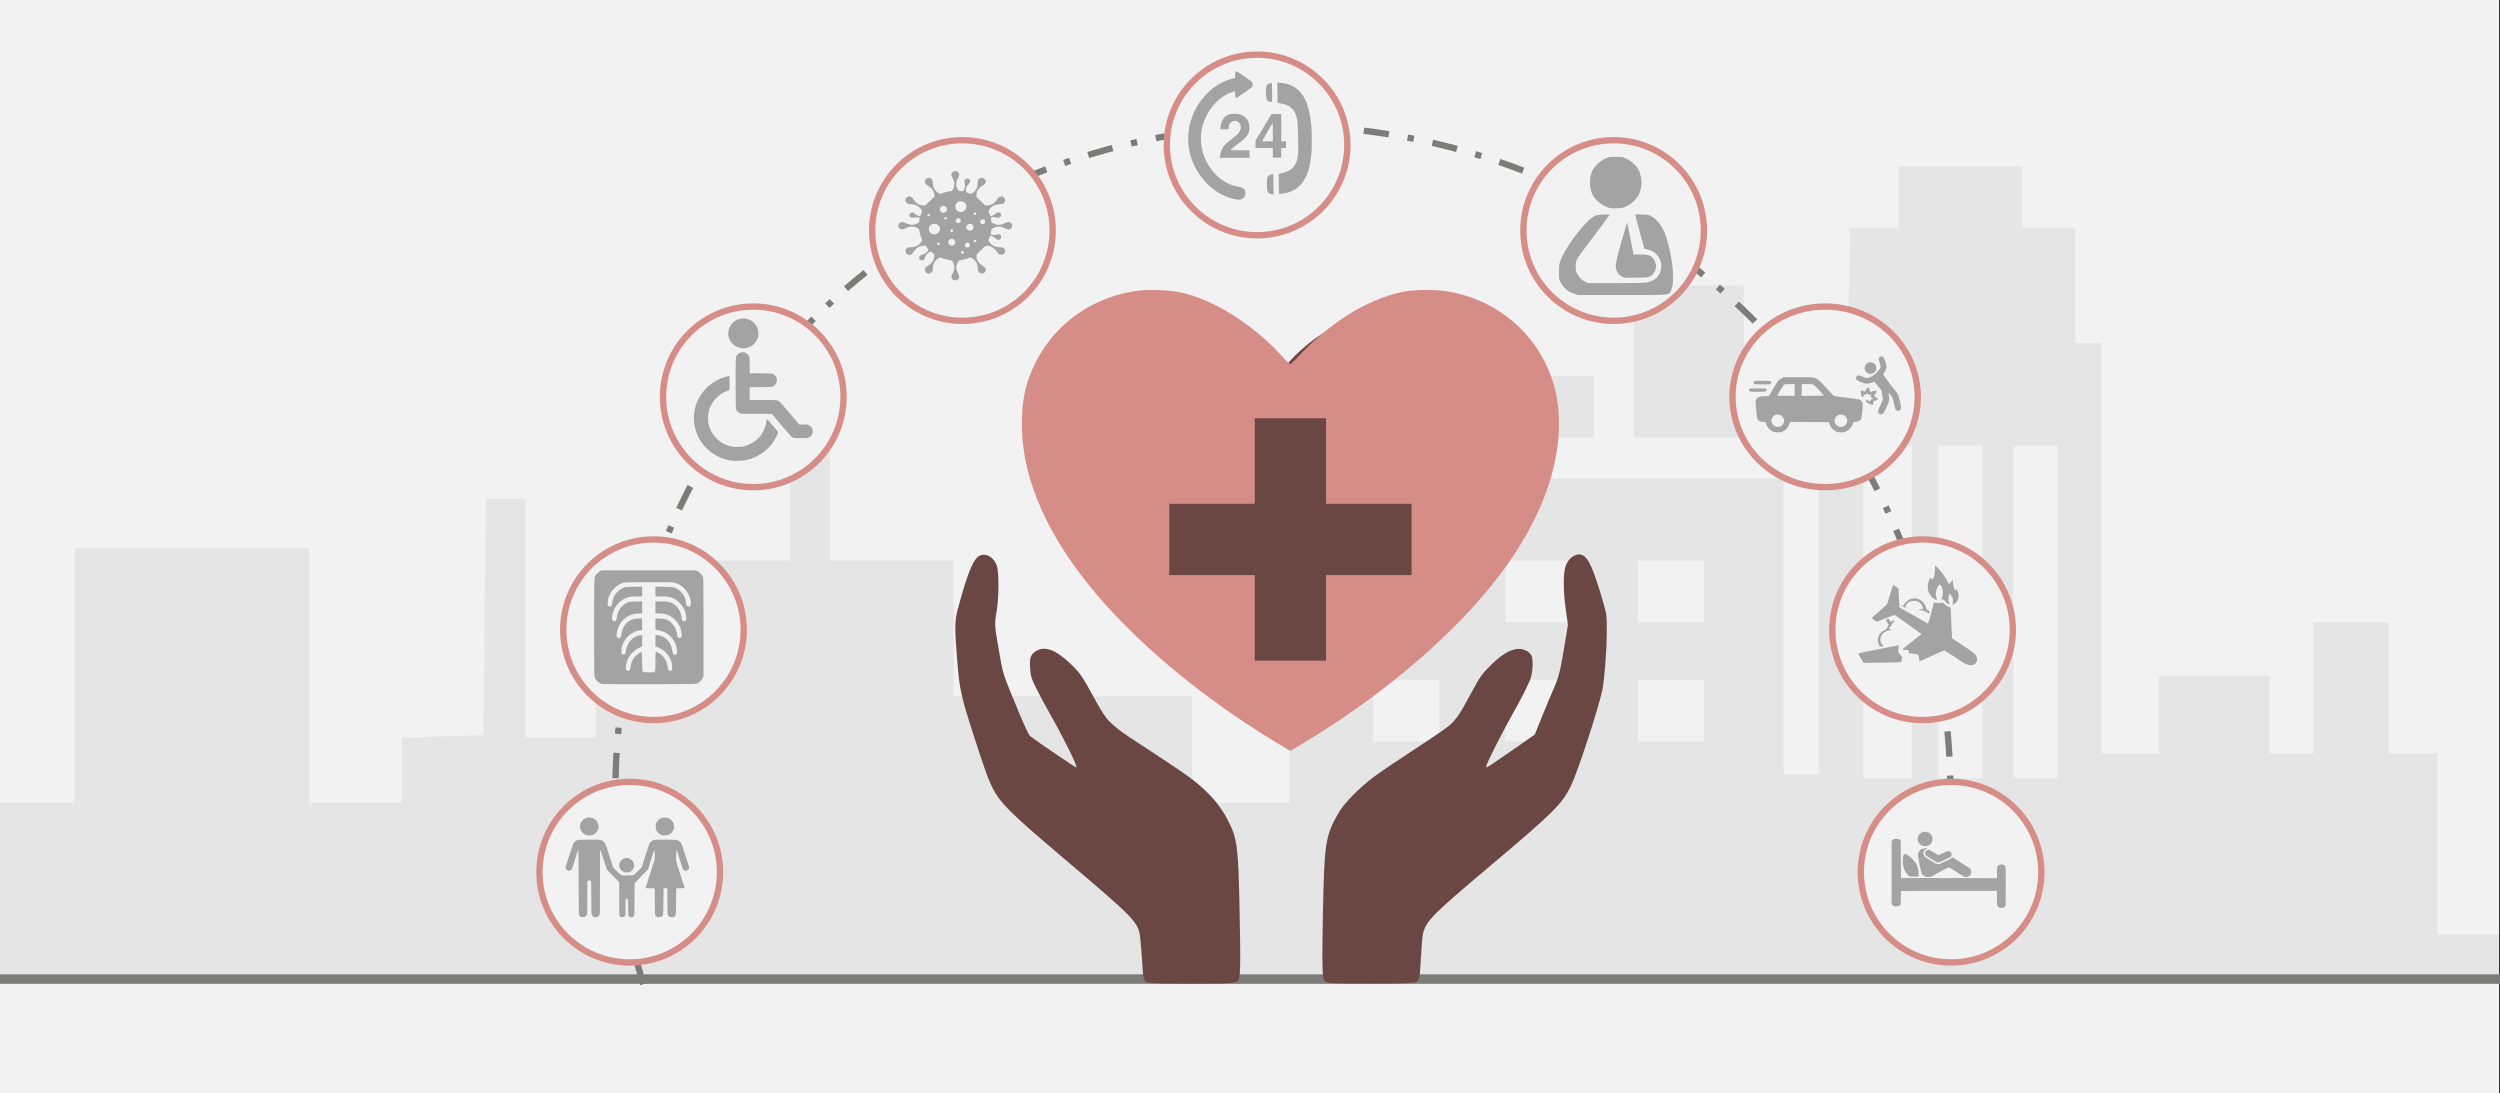
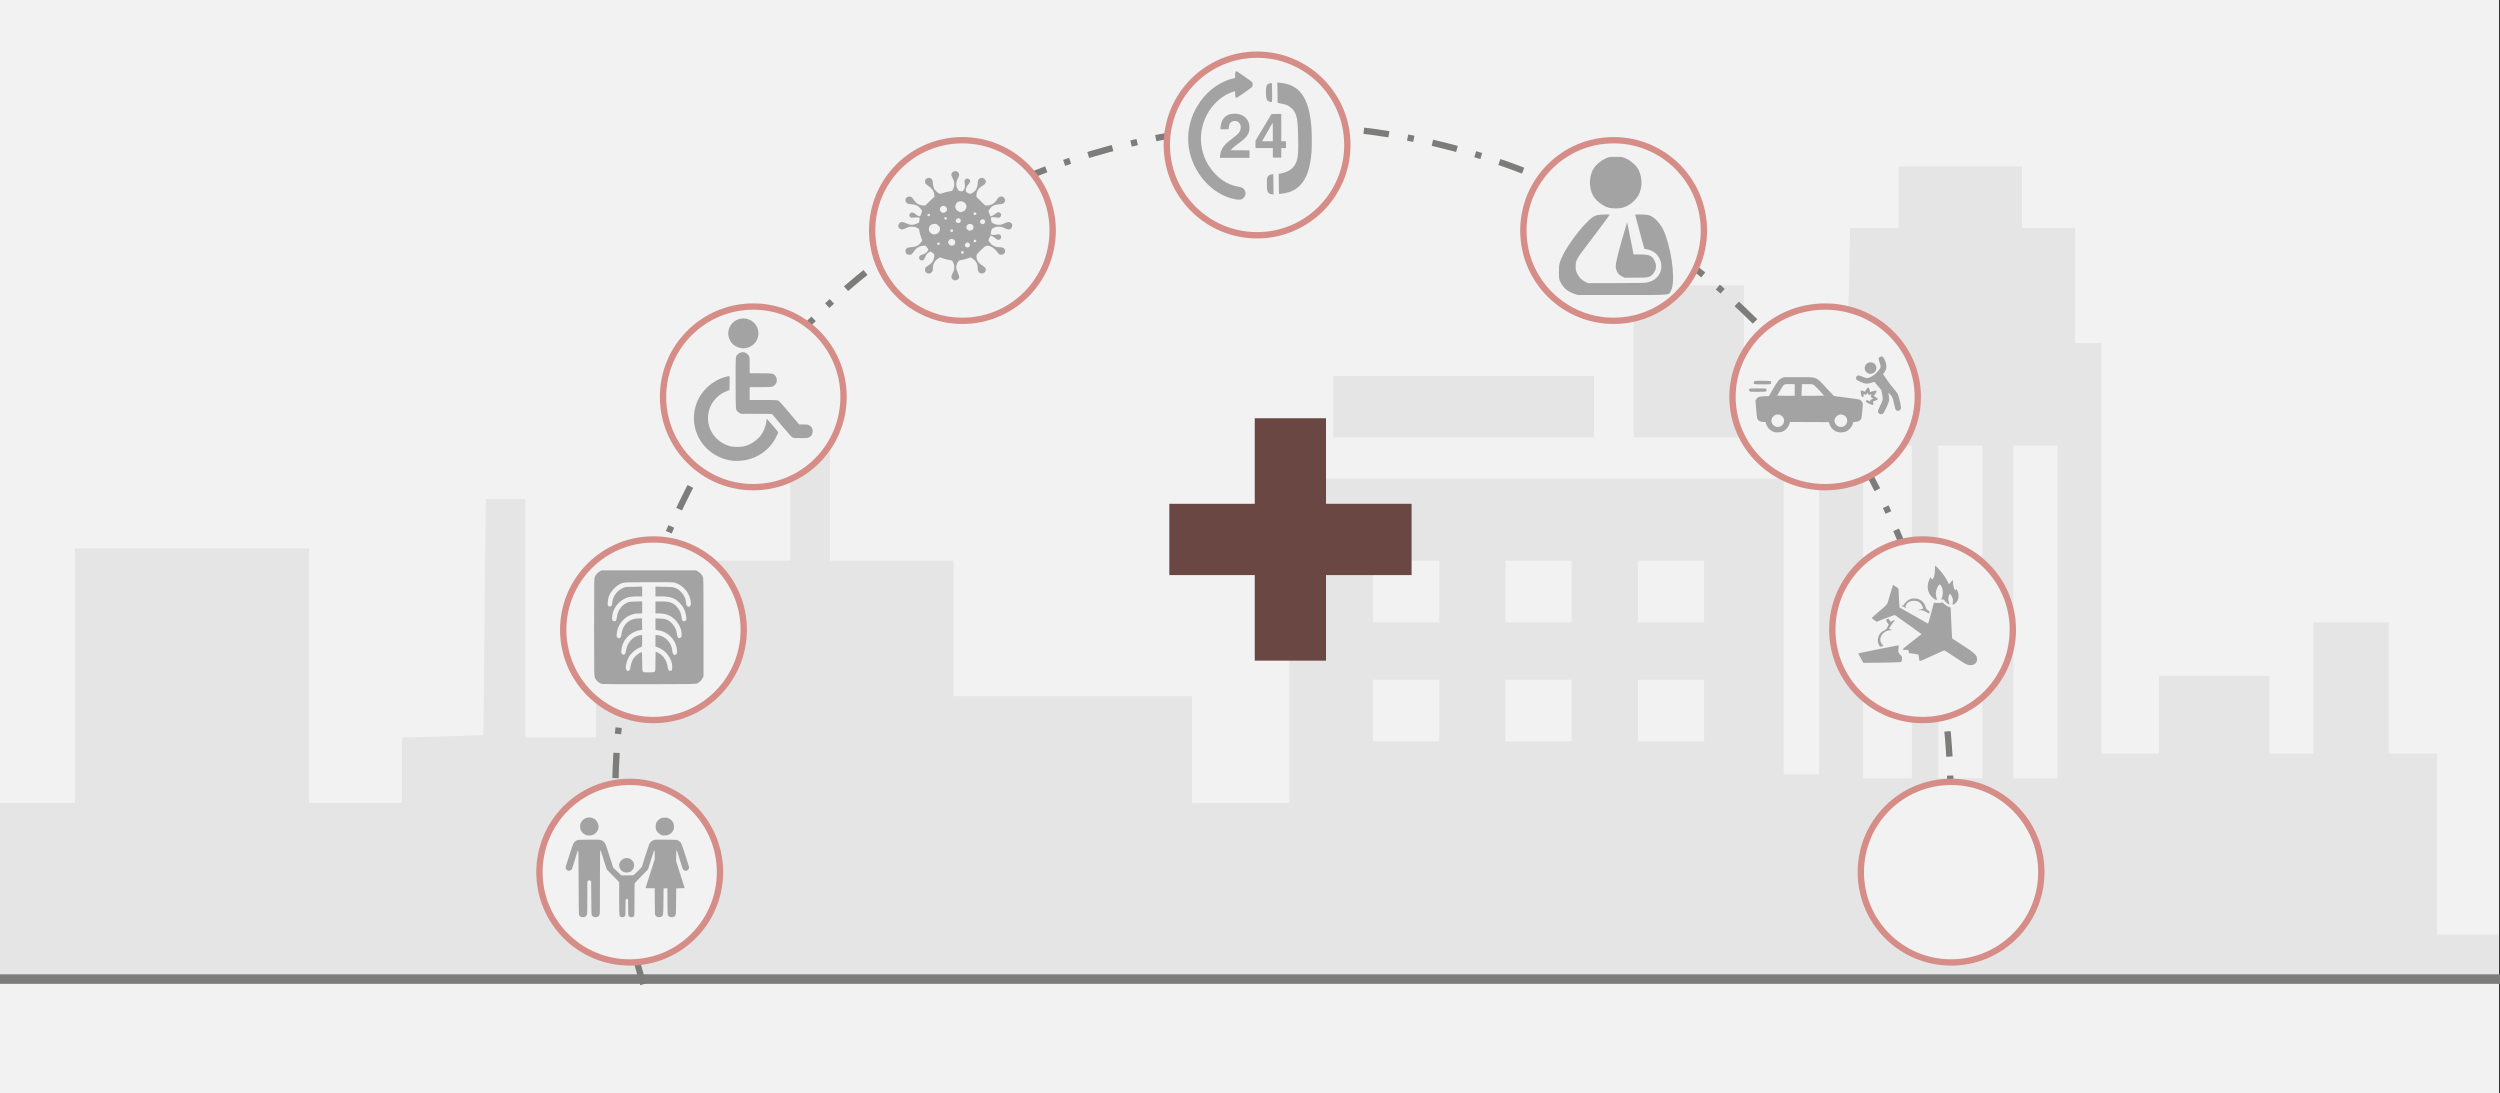
<svg xmlns="http://www.w3.org/2000/svg" width="526" height="230" overflow="hidden">
  <rect width="100%" height="100%" fill="#333333" stroke="none" />
  <defs>
    <clipPath id="clip0">
      <path d="M0 0 526 0 526 230 0 230Z" fill-rule="evenodd" clip-rule="evenodd" />
    </clipPath>
    <clipPath id="clip1">
      <path d="M201 65 338 65 338 208 201 208Z" fill-rule="evenodd" clip-rule="evenodd" />
    </clipPath>
    <clipPath id="clip2">
      <path d="M201 65 338 65 338 208 201 208Z" fill-rule="evenodd" clip-rule="evenodd" />
    </clipPath>
    <clipPath id="clip3">
-       <path d="M201 65 338 65 338 208 201 208Z" fill-rule="evenodd" clip-rule="evenodd" />
-     </clipPath>
+       </clipPath>
    <clipPath id="clip4">
      <path d="M215 60 328 60 328 158 215 158Z" fill-rule="evenodd" clip-rule="evenodd" />
    </clipPath>
    <clipPath id="clip5">
-       <path d="M215 60 328 60 328 158 215 158Z" fill-rule="evenodd" clip-rule="evenodd" />
-     </clipPath>
+       </clipPath>
    <clipPath id="clip6">
      <path d="M215 60 328 60 328 158 215 158Z" fill-rule="evenodd" clip-rule="evenodd" />
    </clipPath>
    <clipPath id="clip7">
      <path d="M119 171 145 171 145 193 119 193Z" fill-rule="evenodd" clip-rule="evenodd" />
    </clipPath>
    <clipPath id="clip8">
      <path d="M119 171 145 171 145 193 119 193Z" fill-rule="evenodd" clip-rule="evenodd" />
    </clipPath>
    <clipPath id="clip9">
      <path d="M119 171 145 171 145 193 119 193Z" fill-rule="evenodd" clip-rule="evenodd" />
    </clipPath>
    <clipPath id="clip10">
      <path d="M125 120 148 120 148 145 125 145Z" fill-rule="evenodd" clip-rule="evenodd" />
    </clipPath>
    <clipPath id="clip11">
      <path d="M125 120 148 120 148 145 125 145Z" fill-rule="evenodd" clip-rule="evenodd" />
    </clipPath>
    <clipPath id="clip12">
      <path d="M125 120 148 120 148 145 125 145Z" fill-rule="evenodd" clip-rule="evenodd" />
    </clipPath>
    <clipPath id="clip13">
      <path d="M146 67 171 67 171 97 146 97Z" fill-rule="evenodd" clip-rule="evenodd" />
    </clipPath>
    <clipPath id="clip14">
      <path d="M146 67 171 67 171 97 146 97Z" fill-rule="evenodd" clip-rule="evenodd" />
    </clipPath>
    <clipPath id="clip15">
      <path d="M146 67 171 67 171 97 146 97Z" fill-rule="evenodd" clip-rule="evenodd" />
    </clipPath>
    <clipPath id="clip16">
      <path d="M189 36 213 36 213 59 189 59Z" fill-rule="evenodd" clip-rule="evenodd" />
    </clipPath>
    <clipPath id="clip17">
      <path d="M189 36 213 36 213 59 189 59Z" fill-rule="evenodd" clip-rule="evenodd" />
    </clipPath>
    <clipPath id="clip18">
      <path d="M189 36 213 36 213 59 189 59Z" fill-rule="evenodd" clip-rule="evenodd" />
    </clipPath>
    <clipPath id="clip19">
      <path d="M250 14 276 14 276 43 250 43Z" fill-rule="evenodd" clip-rule="evenodd" />
    </clipPath>
    <clipPath id="clip20">
      <path d="M250 14 276 14 276 43 250 43Z" fill-rule="evenodd" clip-rule="evenodd" />
    </clipPath>
    <clipPath id="clip21">
      <path d="M250 14 276 14 276 43 250 43Z" fill-rule="evenodd" clip-rule="evenodd" />
    </clipPath>
    <clipPath id="clip22">
      <path d="M328 33 352 33 352 63 328 63Z" fill-rule="evenodd" clip-rule="evenodd" />
    </clipPath>
    <clipPath id="clip23">
      <path d="M328 33 352 33 352 63 328 63Z" fill-rule="evenodd" clip-rule="evenodd" />
    </clipPath>
    <clipPath id="clip24">
      <path d="M328 33 352 33 352 63 328 63Z" fill-rule="evenodd" clip-rule="evenodd" />
    </clipPath>
    <clipPath id="clip25">
      <path d="M368 74 400 74 400 91 368 91Z" fill-rule="evenodd" clip-rule="evenodd" />
    </clipPath>
    <clipPath id="clip26">
      <path d="M368 74 400 74 400 91 368 91Z" fill-rule="evenodd" clip-rule="evenodd" />
    </clipPath>
    <clipPath id="clip27">
      <path d="M368 74 400 74 400 91 368 91Z" fill-rule="evenodd" clip-rule="evenodd" />
    </clipPath>
    <clipPath id="clip28">
      <path d="M391 119 416 119 416 141 391 141Z" fill-rule="evenodd" clip-rule="evenodd" />
    </clipPath>
    <clipPath id="clip29">
      <path d="M391 119 416 119 416 141 391 141Z" fill-rule="evenodd" clip-rule="evenodd" />
    </clipPath>
    <clipPath id="clip30">
      <path d="M391 119 416 119 416 141 391 141Z" fill-rule="evenodd" clip-rule="evenodd" />
    </clipPath>
    <clipPath id="clip31">
      <path d="M398 175 422 175 422 192 398 192Z" fill-rule="evenodd" clip-rule="evenodd" />
    </clipPath>
    <clipPath id="clip32">
      <path d="M398 175 422 175 422 192 398 192Z" fill-rule="evenodd" clip-rule="evenodd" />
    </clipPath>
    <clipPath id="clip33">
      <path d="M398 175 422 175 422 192 398 192Z" fill-rule="evenodd" clip-rule="evenodd" />
    </clipPath>
  </defs>
  <g clip-path="url(#clip0)">
    <rect x="0" y="0" width="525.239" height="230" fill="#FFFFFF" transform="scale(1.001 1)" />
    <rect x="0" y="0" width="525.239" height="230" fill="#F2F2F2" transform="scale(1.001 1)" />
    <path d="M0 152.97 0 133.939 7.907 133.939 15.758 133.939 15.758 107.182 15.758 80.374 40.369 80.374 64.98 80.374 64.98 107.182 64.98 133.939 74.724 133.939 84.468 133.939 84.468 127.094 84.468 120.198 93.043 119.939 101.618 119.679 101.841 94.841 102.119 70.003 106.295 70.003 110.415 70.003 110.415 95.049 110.415 120.146 117.877 120.146 125.282 120.146 125.282 115.79 125.282 111.486 137.81 111.486 150.339 111.486 150.339 97.226 150.339 82.967 158.245 82.967 166.096 82.967 166.096 60.514 166.096 38.009 170.272 38.009 174.449 38.009 174.449 60.514 174.449 82.967 187.478 82.967 200.452 82.967 200.452 97.226 200.452 111.486 225.508 111.486 250.564 111.486 250.564 122.739 250.564 133.939 260.754 133.939 270.999 133.939 270.999 99.819 270.999 65.699 322.95 65.699 374.9 65.699 374.9 96.812 374.9 127.924 378.631 127.924 382.361 127.924 382.361 82.604 382.361 37.283 385.368 37.024 388.375 36.713 388.653 24.838 388.876 12.963 393.943 12.963 399.066 12.963 399.066 6.482 399.066 0 412.039 0 425.013 0 425.013 6.482 425.013 12.963 430.581 12.963 436.149 12.963 436.149 25.046 436.149 37.179 438.933 37.179 441.717 37.179 441.717 80.374 441.717 123.568 447.787 123.568 453.8 123.568 453.8 115.375 453.8 107.182 465.382 107.182 477.019 107.182 477.019 115.375 477.019 123.568 481.641 123.568 486.262 123.568 486.262 109.775 486.262 95.93 494.169 95.93 502.076 95.93 502.076 109.775 502.076 123.568 507.142 123.568 512.265 123.568 512.265 142.599 512.265 161.629 518.78 161.629 525.239 161.629 525.239 166.815 525.239 172 262.647 172 0 172 0 152.97ZM401.85 93.752 401.85 58.751 396.727 58.751 391.604 58.751 391.604 93.752 391.604 128.754 396.727 128.754 401.85 128.754 401.85 93.752ZM416.661 93.752 416.661 58.751 412.039 58.751 407.418 58.751 407.418 93.752 407.418 128.754 412.039 128.754 416.661 128.754 416.661 93.752ZM432.474 93.752 432.474 58.751 427.797 58.751 423.176 58.751 423.176 93.752 423.176 128.754 427.797 128.754 432.474 128.754 432.474 93.752ZM302.515 114.494 302.515 108.012 295.555 108.012 288.595 108.012 288.595 114.494 288.595 120.976 295.555 120.976 302.515 120.976 302.515 114.494ZM330.355 114.494 330.355 108.012 323.395 108.012 316.435 108.012 316.435 114.494 316.435 120.976 323.395 120.976 330.355 120.976 330.355 114.494ZM358.196 114.494 358.196 108.012 351.236 108.012 344.276 108.012 344.276 114.494 344.276 120.976 351.236 120.976 358.196 120.976 358.196 114.494ZM302.515 89.448 302.515 82.967 295.555 82.967 288.595 82.967 288.595 89.448 288.595 95.93 295.555 95.93 302.515 95.93 302.515 89.448ZM330.355 89.448 330.355 82.967 323.395 82.967 316.435 82.967 316.435 89.448 316.435 95.93 323.395 95.93 330.355 95.93 330.355 89.448ZM358.196 89.448 358.196 82.967 351.236 82.967 344.276 82.967 344.276 89.448 344.276 95.93 351.236 95.93 358.196 95.93 358.196 89.448ZM280.242 50.558 280.242 44.076 307.637 44.076 335.033 44.076 335.033 50.558 335.033 57.039 307.637 57.039 280.242 57.039 280.242 50.558ZM343.385 41.069 343.385 25.046 354.966 25.046 366.548 25.046 366.548 41.069 366.548 57.039 354.966 57.039 343.385 57.039 343.385 41.069Z" fill="#E5E5E5" fill-rule="evenodd" transform="matrix(1.001 0 -0 1 0 35)" />
    <path d="M0 0 526.521 0" stroke="#7C7C7B" stroke-width="1.997" stroke-miterlimit="8" fill="none" fill-rule="evenodd" transform="matrix(1.001 0 -0 1 -1 206)" />
    <g clip-path="url(#clip1)">
      <g clip-path="url(#clip2)">
        <g clip-path="url(#clip3)">
          <path d="M41.198 140.82C39.565 140.622 39.489 140.475 39.283 137.101 39.184 135.495 39.012 133.218 38.901 132.041 38.51 127.935 38.656 128.09 21.476 113.5 11.768 105.255 9.466 102.965 7.958 100.052 6.951 98.106 6.274 96.243 3.924 88.947 1.184 80.442 0.897 79.146 0.401 73.029-0.158 66.124-0.143 64.625 0.513 62.18 2.331 55.404 3.498 52.3 4.62 51.26 5.894 50.078 7.899 50.908 8.684 52.942 9.179 54.226 9.177 59.704 8.676 62.609 8.211 65.326 8.225 65.557 9.166 70.95 10.068 76.115 9.815 75.336 13.419 84.057 14.598 86.909 15.437 88.666 15.727 88.888 17.516 90.261 25.316 95.569 25.409 95.476 25.681 95.204 22.848 89.452 19.731 83.947 18.745 82.206 17.467 79.81 16.89 78.623 15.971 76.734 15.826 76.263 15.729 74.836 15.566 72.462 15.729 71.875 16.738 71.131 18.551 69.797 20.895 70.558 24.014 73.494 26.115 75.472 26.655 76.24 28.988 80.568 29.938 82.329 31.112 84.286 31.598 84.917 32.615 86.239 34.523 87.81 37.233 89.558 42.157 92.735 47.925 96.598 49.321 97.654 53.084 100.502 55.513 103.231 57.185 106.491 59.242 110.503 59.421 111.892 59.7 126.031 59.92 137.16 59.866 139.661 59.388 140.314 59.217 140.548 58.707 140.726 57.927 140.823 56.473 141.004 42.691 141.001 41.194 140.82ZM78.869 140.825C78.179 140.737 77.679 140.552 77.511 140.321 77.039 139.676 76.976 136.844 77.192 125.929 77.48 111.347 77.723 109.794 80.452 105.048 81.651 102.964 84.816 99.745 88.01 97.362 89.298 96.4 92.779 94.035 95.745 92.106 98.711 90.177 101.945 87.996 102.931 87.259 104.954 85.749 105.662 84.784 108.12 80.185 110.174 76.344 110.487 75.895 112.539 73.857 115.44 70.973 117.86 69.956 119.719 70.838 120.928 71.412 121.222 71.982 121.222 73.757 121.222 74.619 121.075 75.819 120.895 76.426 120.515 77.703 119.04 80.653 116.824 84.566 115.304 87.251 112.182 93.374 111.652 94.71 111.506 95.077 111.437 95.428 111.497 95.489 111.558 95.55 113.874 94.011 116.643 92.069L121.679 88.539 123.154 84.872C123.965 82.854 125 80.37 125.454 79.351 126.68 76.601 127.006 75.357 127.86 70.174L128.636 65.46 128.165 62.071C127.606 58.059 127.633 54.264 128.228 52.882 128.712 51.758 129.513 50.979 130.442 50.729 132.094 50.284 133.15 51.663 134.663 56.244 135.127 57.645 135.799 59.845 136.157 61.134 136.787 63.399 136.809 63.603 136.792 67.247 136.775 70.897 136.293 77.069 135.861 79.162 135.062 83.028 130.701 96.385 129.273 99.338 127.409 103.192 125.644 104.937 111.747 116.665 100.249 126.369 98.926 127.706 98.217 130.339 98.092 130.802 97.898 133.021 97.786 135.27 97.674 137.519 97.496 139.587 97.39 139.865 97.002 140.885 96.847 140.903 88.111 140.935 83.629 140.952 79.47 140.902 78.869 140.825ZM64.775 85.634C53.749 78.185 46.792 72.753 40.444 66.637 30.325 56.887 24.448 48.669 21.167 39.678 20.329 37.384 19.429 33.684 19.133 31.321 18.822 28.838 18.985 23.709 19.44 21.656 20.579 16.522 22.852 12.285 26.535 8.432 28.828 6.034 31.053 4.344 33.586 3.076 38.74 0.495 42.946-0.315 48.545 0.197 52.928 0.597 56.489 1.909 60.576 4.631 62.52 5.925 66.303 9.416 67.82 11.315L68.471 12.13 69.115 11.315C71.809 7.911 75.953 4.543 79.756 2.667 82.594 1.268 84.297 0.711 86.991 0.303 100.084-1.683 112.588 6.265 116.852 19.282 118.357 23.876 118.355 30.643 116.845 36.133 113.052 49.937 102.324 63.279 83.525 77.57 79.585 80.565 69.422 87.621 68.585 87.942 68.447 87.996 66.731 86.957 64.773 85.634Z" fill="#6A4742" transform="matrix(1.002 0 -0 1 201 66)" />
        </g>
      </g>
    </g>
    <g clip-path="url(#clip4)">
      <g clip-path="url(#clip5)">
        <g clip-path="url(#clip6)">
          <path d="M52.917 95.088C37.184 85.479 23.154 73.58 13.961 62.05 4.34 49.984-0.349 38.197 0.02 27.006 0.137 23.46 0.519 21.256 1.494 18.493 4.886 8.879 13.016 2.064 23.154 0.333 25.112-0.001 25.967-0.048 28.498 0.037 32.95 0.187 35.785 0.925 40.195 3.08 45.102 5.478 50.534 9.646 54.302 13.903 55.131 14.839 55.916 15.607 56.047 15.608 56.178 15.61 56.767 15.081 57.357 14.434 63.995 7.144 71.649 2.234 79.053 0.514 81.641-0.087 86.095-0.167 89.028 0.333 99.327 2.091 107.533 9.083 110.817 18.899 113.61 27.245 112.223 38.014 107.009 48.454 104.593 53.293 101.979 57.338 98.222 62.05 90.253 72.043 78.745 82.249 65.319 91.226 62.577 93.06 56.26 96.985 56.068 96.974 56.029 96.972 54.611 96.123 52.917 95.088Z" fill="#D68D87" transform="matrix(1.007 0 -0 1 215 61)" />
        </g>
      </g>
    </g>
    <path d="M5.832 180.589C-16.276 106.219 26.003 27.981 100.266 5.841 174.528-16.3 252.652 26.041 274.761 100.411 279.186 115.294 281.116 130.809 280.473 146.324" stroke="#7C7C7B" stroke-width="1.331" stroke-miterlimit="8" stroke-dasharray="5.326 3.994 1.331 3.994" fill="none" fill-rule="evenodd" transform="matrix(1.001 0 -0 1 129.5 26.5)" />
    <path d="M0 19C-4.83091e-15 8.507 8.494 0 18.973 0 29.451-4.83791e-15 37.945 8.507 37.945 19 37.945 29.493 29.451 38 18.973 38 8.494 38-7.24636e-15 29.493 0 19Z" stroke="#D68D87" stroke-width="1.331" stroke-miterlimit="8" fill="#F2F2F2" fill-rule="evenodd" transform="matrix(1.001 0 -0 1 113.5 164.5)" />
    <path d="M0 19C-4.83091e-15 8.507 8.494 0 18.973 0 29.451-4.83791e-15 37.945 8.507 37.945 19 37.945 29.493 29.451 38 18.973 38 8.494 38-7.24636e-15 29.493 0 19Z" stroke="#D68D87" stroke-width="1.331" stroke-miterlimit="8" fill="#F2F2F2" fill-rule="evenodd" transform="matrix(1.001 0 -0 1 118.5 113.5)" />
    <path d="M0 19C-4.83091e-15 8.507 8.494 0 18.973 0 29.451-4.8379e-15 37.945 8.507 37.945 19 37.945 29.493 29.451 38 18.973 38 8.494 38-7.24636e-15 29.493 0 19Z" stroke="#D68D87" stroke-width="1.331" stroke-miterlimit="8" fill="#F2F2F2" fill-rule="evenodd" transform="matrix(1.001 0 -0 1 139.5 64.5)" />
    <path d="M0 19C-4.83091e-15 8.507 8.494 0 18.973 0 29.451-4.8379e-15 37.945 8.507 37.945 19 37.945 29.493 29.451 38 18.973 38 8.494 38-7.24636e-15 29.493 0 19Z" stroke="#D68D87" stroke-width="1.331" stroke-miterlimit="8" fill="#F2F2F2" fill-rule="evenodd" transform="matrix(1.001 0 -0 1 183.5 29.5)" />
    <path d="M0 19C-4.83091e-15 8.507 8.494 0 18.973 0 29.451-4.83791e-15 37.945 8.507 37.945 19 37.945 29.493 29.451 38 18.973 38 8.494 38-7.24636e-15 29.493 0 19Z" stroke="#D68D87" stroke-width="1.331" stroke-miterlimit="8" fill="#F2F2F2" fill-rule="evenodd" transform="matrix(1.001 0 -0 1 245.5 11.5)" />
    <path d="M0-19C4.83091e-15-8.507-8.494 0-18.973 0-29.451 4.83791e-15-37.945-8.507-37.945-19-37.945-29.493-29.451-38-18.973-38-8.494-38 7.24636e-15-29.493 0-19Z" stroke="#D68D87" stroke-width="1.331" stroke-miterlimit="8" fill="#F2F2F2" fill-rule="evenodd" transform="matrix(1.001 8.75495e-08 8.74228e-08 -1 429.5 164.5)" />
    <path d="M0-19C4.83091e-15-8.507-8.494 0-18.973 0-29.451 4.83791e-15-37.945-8.507-37.945-19-37.945-29.493-29.451-38-18.973-38-8.494-38 7.24636e-15-29.493 0-19Z" stroke="#D68D87" stroke-width="1.331" stroke-miterlimit="8" fill="#F2F2F2" fill-rule="evenodd" transform="matrix(1.001 8.75495e-08 8.74228e-08 -1 423.5 113.5)" />
    <path d="M0-19C4.95803e-15-8.507-8.718 0-19.472 0-30.226 4.8379e-15-38.944-8.507-38.944-19-38.944-29.493-30.226-38-19.472-38-8.718-38 7.43705e-15-29.493 0-19Z" stroke="#D68D87" stroke-width="1.331" stroke-miterlimit="8" fill="#F2F2F2" fill-rule="evenodd" transform="matrix(1.001 8.75495e-08 8.74228e-08 -1 403.5 64.5)" />
    <path d="M0-19C4.83091e-15-8.507-8.494 0-18.973 0-29.451 4.8379e-15-37.945-8.507-37.945-19-37.945-29.493-29.451-38-18.973-38-8.494-38 7.24636e-15-29.493 0-19Z" stroke="#D68D87" stroke-width="1.331" stroke-miterlimit="8" fill="#F2F2F2" fill-rule="evenodd" transform="matrix(1.001 8.75495e-08 8.74228e-08 -1 358.5 29.5)" />
    <g clip-path="url(#clip7)">
      <g clip-path="url(#clip8)">
        <g clip-path="url(#clip9)">
          <path d="M3.22 20.943C3.062 20.877 2.857 20.695 2.768 20.541 2.722 20.461 2.699 18.659 2.679 13.695 2.655 7.705 2.642 6.956 2.569 6.942 2.504 6.929 2.366 7.335 1.927 8.835 1.62 9.885 1.333 10.801 1.29 10.869 1.178 11.047 0.895 11.204 0.687 11.204 0.405 11.205 0.192 11.063 0.074 10.796-0.055 10.505-0.118 10.764 0.79 7.884 1.175 6.662 1.55 5.561 1.623 5.436 1.775 5.177 1.997 4.975 2.321 4.802 2.538 4.686 2.595 4.682 4.748 4.667 6.178 4.657 7.028 4.671 7.165 4.708 7.456 4.787 7.853 5.07 8.047 5.339 8.21 5.564 8.33 5.916 9.334 9.121L9.775 10.528 10.435 11.197C10.798 11.565 11.19 11.936 11.306 12.022L11.517 12.179 12.675 12.179C13.571 12.179 13.867 12.162 13.98 12.102 14.172 12.001 15.668 10.487 15.668 10.393 15.668 10.283 17.13 5.678 17.221 5.501 17.363 5.228 17.766 4.885 18.086 4.765 18.38 4.655 18.466 4.652 20.615 4.667 22.789 4.682 22.845 4.686 23.062 4.802 23.386 4.975 23.608 5.177 23.76 5.436 23.833 5.561 24.208 6.662 24.593 7.884 25.501 10.764 25.438 10.505 25.309 10.796 25.065 11.347 24.317 11.35 24.063 10.8 24.008 10.68 23.723 9.76 23.43 8.754 22.767 6.479 22.737 6.45 22.719 8.066L22.706 9.175 23.59 12.017 24.475 14.858 23.603 14.885 22.731 14.912 22.704 17.645C22.674 20.674 22.686 20.582 22.313 20.848 22.174 20.947 22.065 20.974 21.802 20.974 21.441 20.974 21.272 20.89 21.057 20.601 20.948 20.456 20.945 20.384 20.93 17.666L20.916 14.88 20.524 14.896 20.134 14.912 20.107 17.645C20.076 20.674 20.088 20.582 19.715 20.848 19.576 20.947 19.467 20.974 19.204 20.974 18.843 20.974 18.674 20.89 18.459 20.601 18.35 20.456 18.347 20.383 18.332 17.669L18.317 14.885 17.368 14.885C16.489 14.885 16.421 14.878 16.448 14.79 16.464 14.738 16.892 13.361 17.399 11.729L18.32 8.763 18.32 7.876C18.32 7.025 18.286 6.832 18.157 6.963 18.131 6.989 17.863 7.85 17.561 8.877 17.258 9.904 16.985 10.793 16.954 10.853 16.883 10.987 16.944 10.922 15.474 12.45 14.801 13.149 14.229 13.778 14.202 13.847 14.175 13.917 14.153 15.439 14.153 17.285 14.153 20.921 14.169 20.744 13.828 20.92 13.508 21.086 13.122 20.978 12.942 20.674 12.866 20.544 12.854 20.307 12.854 18.904 12.854 17.403 12.847 17.277 12.755 17.194 12.626 17.077 12.513 17.08 12.402 17.203 12.323 17.291 12.313 17.49 12.313 18.911 12.313 20.243 12.299 20.547 12.231 20.678 12.077 20.975 11.661 21.087 11.337 20.919 11.005 20.747 11.014 20.854 11.014 17.08L11.014 13.641 10.814 13.411C10.704 13.284 10.178 12.73 9.645 12.179 8.535 11.031 8.506 10.999 8.429 10.853 8.398 10.793 8.125 9.904 7.822 8.877 7.52 7.85 7.252 6.989 7.226 6.963 7.201 6.938 7.154 6.933 7.121 6.953 7.08 6.979 7.062 8.908 7.061 13.63 7.059 19.989 7.056 20.28 6.96 20.492 6.806 20.829 6.566 20.974 6.16 20.974 5.799 20.974 5.631 20.89 5.415 20.602 5.306 20.455 5.303 20.381 5.277 16.933L5.25 13.414 5.122 13.311C4.948 13.17 4.757 13.181 4.598 13.34L4.465 13.473 4.463 16.872C4.461 20.069 4.456 20.284 4.361 20.492 4.223 20.795 3.974 20.962 3.63 20.983 3.478 20.993 3.293 20.975 3.219 20.943ZM12.028 11.51C11.598 11.349 11.25 10.985 11.101 10.54 10.685 9.301 11.961 8.142 13.168 8.661 13.553 8.827 13.909 9.227 14.024 9.624 14.233 10.34 13.897 11.102 13.219 11.456 12.984 11.579 12.296 11.61 12.028 11.51ZM4.156 3.676C3.754 3.521 3.367 3.152 3.154 2.718 2.995 2.395 2.976 2.31 2.978 1.896 2.98 1.516 3.004 1.382 3.12 1.131 3.312 0.719 3.585 0.431 3.99 0.215 4.625-0.123 5.42-0.058 6.028 0.382 6.508 0.729 6.839 1.501 6.77 2.11 6.694 2.78 6.182 3.45 5.57 3.679 5.173 3.827 4.546 3.826 4.156 3.676ZM19.836 3.742C19.349 3.583 18.843 3.132 18.628 2.665 18.533 2.459 18.51 2.309 18.51 1.895 18.51 1.434 18.526 1.349 18.668 1.069 18.856 0.698 19.247 0.314 19.605 0.15 19.811 0.056 19.967 0.032 20.377 0.03 20.832 0.029 20.926 0.045 21.198 0.179 21.573 0.363 21.91 0.691 22.097 1.054 22.209 1.273 22.242 1.425 22.261 1.825 22.282 2.29 22.273 2.346 22.123 2.667 21.909 3.124 21.695 3.357 21.286 3.576 20.982 3.738 20.893 3.759 20.458 3.772 20.19 3.78 19.91 3.767 19.836 3.742Z" fill="#A4A3A4" transform="matrix(1.024 0 -0 1 119 172)" />
        </g>
      </g>
    </g>
    <g clip-path="url(#clip10)">
      <g clip-path="url(#clip11)">
        <g clip-path="url(#clip12)">
          <path d="M1.631 22.984C0.988 22.786 0.5 22.377 0.174 21.765 0.007 21.453 0 21.019 0 11.512 0 2.005 0.007 1.571 0.174 1.258 0.417 0.802 0.775 0.437 1.212 0.201L1.585 0 11.512 0 21.439 0 21.812 0.201C22.248 0.437 22.606 0.802 22.85 1.258 23.016 1.571 23.023 2.005 23.023 11.512L23.023 21.439 22.822 21.812C22.587 22.248 22.222 22.606 21.765 22.85 21.453 23.016 21.005 23.024 11.652 23.039 6.268 23.048 1.759 23.023 1.631 22.984ZM12.739 20.492C12.894 20.352 12.91 20.159 12.91 18.395 12.91 17.326 12.933 16.452 12.962 16.452 12.991 16.452 13.24 16.558 13.515 16.689 14.544 17.175 15.34 18.342 15.485 19.573 15.559 20.202 15.777 20.443 16.152 20.312 16.386 20.23 16.407 20.179 16.433 19.652 16.515 17.947 15.114 16.126 13.259 15.525L12.91 15.412 12.91 14.241 12.91 13.07 13.423 13.123C14.938 13.28 16.279 14.633 16.423 16.149 16.483 16.779 16.657 17.104 16.936 17.104 17.439 17.104 17.577 16.659 17.374 15.688 16.994 13.864 15.482 12.438 13.614 12.141L12.91 12.029 12.91 10.874 12.91 9.72 13.912 9.758C15.176 9.807 15.727 10.043 16.484 10.86 17.047 11.468 17.344 12.12 17.444 12.965 17.491 13.366 17.554 13.515 17.724 13.626 17.922 13.757 17.965 13.756 18.176 13.617 18.429 13.452 18.435 13.434 18.41 12.822 18.369 11.825 17.84 10.764 16.977 9.948 16.096 9.113 15.031 8.715 13.683 8.715L12.91 8.715 12.91 7.504 12.91 6.292 14.151 6.292C15.497 6.292 16.115 6.415 16.737 6.808 17.622 7.367 18.283 8.421 18.381 9.432 18.41 9.73 18.498 10.047 18.576 10.137 18.765 10.354 19.087 10.343 19.297 10.111 19.453 9.939 19.458 9.862 19.356 9.203 19.203 8.218 18.814 7.431 18.127 6.716 17.089 5.634 16.075 5.27 14.098 5.268L12.91 5.267 12.91 4.279 12.91 3.292 14.751 3.329C16.396 3.362 16.649 3.388 17.131 3.578 18.208 4.003 19.18 5.206 19.302 6.265 19.388 7.01 19.428 7.122 19.669 7.28 19.883 7.42 19.918 7.42 20.134 7.279 20.416 7.094 20.444 6.628 20.224 5.782 19.803 4.168 18.411 2.812 16.825 2.473 16.457 2.395 14.888 2.372 11.279 2.393 6.264 2.423 6.243 2.424 5.728 2.639 4.603 3.108 3.526 4.189 3.112 5.266 2.867 5.901 2.768 6.975 2.935 7.176 3.077 7.347 3.53 7.362 3.66 7.201 3.712 7.136 3.784 6.824 3.82 6.507 3.959 5.281 4.749 4.197 5.9 3.651 6.524 3.356 6.526 3.356 8.319 3.324L10.114 3.292 10.114 4.279 10.114 5.266 9.018 5.268C8.372 5.269 7.678 5.327 7.326 5.41 5.617 5.813 4.224 7.216 3.878 8.883 3.674 9.864 3.798 10.3 4.283 10.3 4.597 10.3 4.715 10.1 4.799 9.424 4.951 8.199 5.694 7.158 6.806 6.612 7.333 6.353 7.438 6.337 8.739 6.306L10.114 6.275 10.114 7.495 10.114 8.715 9.434 8.715C7.088 8.715 5.152 10.336 4.789 12.603 4.694 13.191 4.7 13.305 4.836 13.512 5.15 13.992 5.733 13.684 5.733 13.039 5.733 12.556 6.083 11.59 6.427 11.123 7.078 10.242 8.056 9.765 9.282 9.732L10.067 9.711 10.093 10.877 10.119 12.042 9.491 12.146C7.54 12.47 5.874 14.238 5.753 16.113 5.711 16.779 5.718 16.811 5.954 16.965 6.176 17.111 6.218 17.113 6.418 16.982 6.588 16.87 6.651 16.722 6.698 16.321 6.892 14.667 8.189 13.289 9.712 13.117L10.113 13.072 10.113 14.252C10.113 15.294 10.094 15.438 9.95 15.485 8.862 15.838 7.703 16.779 7.203 17.717 6.901 18.283 6.664 19.142 6.664 19.673 6.664 20.178 6.925 20.442 7.296 20.312 7.527 20.231 7.561 20.156 7.67 19.493 7.815 18.614 8.049 18.091 8.55 17.522 8.909 17.114 9.748 16.548 9.997 16.546 10.086 16.545 10.113 16.983 10.113 18.425 10.113 20.044 10.135 20.329 10.268 20.476 10.4 20.622 10.574 20.646 11.495 20.646 12.363 20.646 12.601 20.617 12.739 20.492Z" fill="#A4A3A4" transform="matrix(1 0 -0 1.04 125 120)" />
        </g>
      </g>
    </g>
    <g clip-path="url(#clip13)">
      <g clip-path="url(#clip14)">
        <g clip-path="url(#clip15)">
          <path d="M8.155 29.951C4.286 29.539 1.151 26.805 0.242 23.049-0.175 21.329-0.049 19.403 0.588 17.754 1.631 15.054 3.936 12.98 6.689 12.264 7.002 12.183 7.296 12.116 7.342 12.116 7.411 12.116 7.422 12.355 7.409 13.591L7.393 15.067 6.924 15.251C6.022 15.606 5.454 15.962 4.823 16.565 3.843 17.502 3.229 18.651 3.005 19.963 2.471 23.086 4.475 26.114 7.595 26.898 8.312 27.079 9.696 27.079 10.414 26.898 11.792 26.552 13.063 25.703 13.917 24.559 14.483 23.801 14.928 22.668 15.056 21.659L15.127 21.094 16.314 22.465C16.966 23.219 17.5 23.872 17.5 23.917 17.5 24.055 17.186 24.78 16.895 25.314 15.632 27.631 13.346 29.297 10.719 29.814 10.105 29.935 8.707 30.009 8.155 29.951ZM20.501 25.031C20.231 24.897 19.974 24.612 18.201 22.485L16.206 20.09 13 20.073 9.795 20.056 9.52 19.92C9.368 19.845 9.16 19.689 9.058 19.573 8.659 19.118 8.684 19.489 8.666 13.704 8.648 7.726 8.626 8.025 9.113 7.538 9.865 6.786 11.08 7.043 11.498 8.042 11.565 8.203 11.582 8.586 11.582 9.885L11.582 11.525 13.912 11.542C16.485 11.561 16.397 11.549 16.801 11.953 17.383 12.535 17.36 13.522 16.754 14.055 16.323 14.432 16.349 14.429 13.853 14.448L11.582 14.466 11.582 15.811 11.582 17.155 14.344 17.155C16.271 17.155 17.175 17.176 17.333 17.223 17.458 17.261 17.659 17.376 17.78 17.48 17.902 17.584 18.869 18.713 19.929 19.99L21.857 22.311 22.741 22.311C23.526 22.311 23.651 22.325 23.859 22.435 24.422 22.732 24.671 23.133 24.671 23.747 24.672 24.355 24.397 24.794 23.86 25.044 23.577 25.176 23.509 25.181 22.185 25.182 20.818 25.183 20.802 25.181 20.501 25.031ZM9.854 6.252C9.141 6.163 8.352 5.745 7.89 5.213 7.603 4.883 7.282 4.233 7.194 3.808 6.825 2.025 8.027 0.294 9.814 0.033 11.706-0.242 13.399 1.23 13.399 3.151 13.399 5.043 11.746 6.489 9.854 6.252Z" fill="#A4A3A4" transform="matrix(1.013 0 -0 1 146 67)" />
        </g>
      </g>
    </g>
    <g clip-path="url(#clip16)">
      <g clip-path="url(#clip17)">
        <g clip-path="url(#clip18)">
          <path d="M11.102 22.882C10.877 22.758 10.704 22.47 10.7 22.215 10.698 22.114 10.831 21.757 10.994 21.422 11.252 20.894 11.292 20.737 11.292 20.257 11.292 19.812 11.248 19.614 11.074 19.258L10.856 18.814 10.183 18.682C9.813 18.609 9.269 18.462 8.975 18.356L8.44 18.162 8.108 18.356C7.36 18.794 6.969 19.536 6.969 20.517 6.969 20.99 6.95 21.045 6.7 21.296 6.4 21.596 6.147 21.637 5.778 21.446 5.486 21.295 5.382 21.102 5.386 20.718 5.389 20.344 5.468 20.239 6.018 19.885 6.805 19.377 7.159 18.832 7.248 17.99 7.299 17.509 7.293 17.495 6.85 17.15L6.531 16.903 6.239 17.053C5.873 17.241 5.577 17.623 5.411 18.124 5.239 18.641 5.097 18.79 4.776 18.79 4.057 18.79 3.981 17.789 4.689 17.636 5.229 17.52 5.762 17.139 5.987 16.708 6.095 16.501 6.085 16.47 5.801 16.085L5.502 15.681 5.024 15.718C4.207 15.781 3.614 16.167 3.107 16.965 2.757 17.518 2.648 17.6 2.27 17.6 1.875 17.6 1.688 17.496 1.53 17.191 1.368 16.878 1.435 16.496 1.694 16.252 1.854 16.102 2.016 16.059 2.585 16.011 3.638 15.924 4.154 15.64 4.64 14.882L4.832 14.584 4.602 13.931C4.475 13.571 4.348 13.117 4.318 12.921 4.199 12.131 4.208 12.146 3.732 11.912 3.367 11.733 3.174 11.691 2.719 11.691 2.226 11.691 2.084 11.728 1.569 11.989 0.929 12.313 0.73 12.345 0.398 12.173-0.105 11.913-0.137 11.224 0.336 10.84 0.596 10.63 0.947 10.672 1.627 10.997 2.432 11.38 2.964 11.398 3.691 11.066L4.179 10.843 4.265 10.358C4.312 10.091 4.321 9.844 4.285 9.808 4.196 9.719 3.619 9.707 3.037 9.784 2.572 9.845 2.549 9.84 2.383 9.628 2.162 9.348 2.166 9.175 2.396 8.907 2.668 8.591 3.005 8.626 3.426 9.012 3.781 9.338 4.207 9.553 4.37 9.489 4.426 9.467 4.552 9.213 4.652 8.923 4.859 8.32 4.845 8.27 4.327 7.708 3.868 7.21 3.496 7.043 2.691 6.977 1.91 6.912 1.707 6.826 1.53 6.484 1.204 5.854 1.809 5.162 2.49 5.387 2.702 5.457 2.847 5.603 3.115 6.016 3.645 6.837 4.199 7.191 5.001 7.225L5.425 7.243 6.365 6.302 7.306 5.362 7.255 4.935C7.16 4.124 6.802 3.63 5.78 2.898 5.453 2.665 5.421 2.611 5.399 2.268 5.377 1.941 5.405 1.863 5.611 1.657 5.877 1.39 6.204 1.349 6.566 1.536 6.852 1.684 6.95 1.952 6.99 2.695 7.03 3.416 7.304 3.993 7.8 4.393 8.347 4.835 8.395 4.845 8.925 4.631 9.187 4.526 9.729 4.376 10.131 4.298L10.862 4.157 11.077 3.721C11.248 3.372 11.292 3.172 11.292 2.729 11.292 2.249 11.252 2.092 10.994 1.564 10.831 1.229 10.697 0.879 10.697 0.787 10.697 0.097 11.563-0.263 12.051 0.225 12.35 0.523 12.361 0.917 12.085 1.389 11.975 1.575 11.83 1.945 11.762 2.211 11.618 2.775 11.693 3.312 11.99 3.839 12.146 4.115 12.218 4.165 12.547 4.225 13.002 4.308 13.159 4.201 13.362 3.671 13.491 3.334 13.486 2.799 13.349 2.212 13.317 2.075 13.356 1.944 13.473 1.796 13.805 1.373 14.504 1.598 14.504 2.128 14.504 2.286 14.395 2.487 14.159 2.763 13.821 3.16 13.63 3.595 13.633 3.968 13.635 4.385 13.717 4.494 14.15 4.653 14.573 4.809 14.577 4.809 14.837 4.654 15.631 4.18 15.936 3.652 16.016 2.613 16.071 1.905 16.088 1.849 16.321 1.641 16.643 1.354 17.021 1.346 17.347 1.621 17.866 2.057 17.744 2.619 17.039 3.048 16.204 3.555 15.778 4.214 15.774 5L15.773 5.448 16.665 6.346 17.557 7.244 17.977 7.228C18.792 7.197 19.505 6.717 19.974 5.883 20.319 5.269 20.957 5.155 21.362 5.636 21.636 5.961 21.629 6.34 21.343 6.659 21.139 6.889 21.077 6.908 20.364 6.969 19.349 7.056 18.848 7.333 18.386 8.061L18.172 8.4 18.366 8.934C18.472 9.228 18.573 9.481 18.588 9.497 18.671 9.58 19.207 9.305 19.573 8.993 20.049 8.586 20.29 8.548 20.575 8.832 20.826 9.083 20.823 9.385 20.566 9.641 20.403 9.804 20.313 9.835 20.11 9.797 19.477 9.678 18.962 9.654 18.81 9.735 18.659 9.816 18.654 9.852 18.738 10.32L18.826 10.819 19.302 11.057C19.694 11.253 19.872 11.294 20.311 11.29 20.767 11.286 20.926 11.243 21.406 10.993 22.116 10.622 22.436 10.61 22.768 10.941 22.986 11.16 23.006 11.219 22.968 11.553 22.918 11.993 22.638 12.286 22.267 12.286 22.136 12.286 21.754 12.152 21.419 11.989 20.89 11.73 20.735 11.691 20.254 11.693 19.789 11.694 19.627 11.732 19.263 11.93 18.828 12.166 18.827 12.168 18.731 12.682 18.678 12.966 18.648 13.237 18.664 13.286 18.711 13.426 19.244 13.476 19.687 13.382 20.252 13.262 20.465 13.278 20.59 13.448 20.868 13.829 20.77 14.263 20.369 14.429 20.113 14.535 19.914 14.456 19.548 14.101 19.294 13.855 18.638 13.518 18.562 13.594 18.535 13.621 18.436 13.855 18.342 14.115L18.171 14.588 18.406 14.942C18.871 15.645 19.563 16.014 20.413 16.014 20.971 16.014 21.306 16.144 21.446 16.415 21.634 16.779 21.593 17.105 21.326 17.372 21.12 17.578 21.042 17.605 20.714 17.584 20.37 17.562 20.319 17.531 20.098 17.21 19.629 16.527 19.017 15.98 18.559 15.833 17.745 15.571 17.709 15.586 16.686 16.616 15.777 17.531 15.773 17.536 15.773 17.914 15.773 18.731 16.14 19.334 16.962 19.865 17.302 20.085 17.531 20.296 17.593 20.446 17.792 20.925 17.48 21.455 16.954 21.531 16.364 21.618 16.012 21.158 16.009 20.296 16.006 19.474 15.628 18.823 14.873 18.339L14.569 18.144 14.075 18.342C13.803 18.45 13.351 18.582 13.071 18.635 12.177 18.803 12.182 18.8 11.931 19.298 11.591 19.974 11.609 20.56 11.995 21.373 12.4 22.226 12.372 22.623 11.888 22.873 11.606 23.019 11.354 23.022 11.102 22.882ZM13.081 17.359C13.384 17.197 13.178 16.739 12.849 16.843 12.636 16.911 12.59 17.074 12.73 17.273 12.865 17.467 12.876 17.469 13.081 17.359ZM14.196 16.009C14.444 15.876 14.524 15.569 14.383 15.297 14.228 14.996 13.919 14.913 13.698 15.112 13.34 15.435 13.358 15.861 13.736 16.013 13.969 16.107 14.013 16.107 14.196 16.009ZM11.281 15.487C11.948 14.82 10.966 13.829 10.285 14.482 9.978 14.776 9.982 15.152 10.294 15.465 10.601 15.772 10.988 15.781 11.281 15.487ZM8.323 15.412C8.464 15.242 8.322 15.022 8.072 15.022 7.878 15.022 7.788 15.203 7.872 15.423 7.931 15.576 8.193 15.569 8.323 15.412ZM15.699 14.857C15.775 14.766 15.78 14.695 15.72 14.599 15.602 14.412 15.365 14.386 15.246 14.549 15.026 14.85 15.46 15.145 15.699 14.857ZM7.757 13.201C8.176 12.984 8.397 12.635 8.397 12.19 8.397 11.823 8.368 11.761 8.05 11.443 7.736 11.128 7.668 11.096 7.317 11.097 6.806 11.097 6.447 11.319 6.254 11.755 5.838 12.696 6.85 13.67 7.757 13.201ZM11.011 12.688C11.154 12.422 10.936 12.15 10.663 12.255 10.388 12.361 10.481 12.841 10.776 12.841 10.86 12.841 10.966 12.773 11.011 12.688ZM14.872 12.408C15.459 11.997 15.163 11.096 14.44 11.096 14.09 11.096 13.711 11.461 13.711 11.798 13.711 12.169 14.054 12.524 14.414 12.524 14.575 12.524 14.781 12.472 14.872 12.408ZM17.359 11.017C17.682 10.694 17.474 10.145 17.029 10.145 16.554 10.145 16.319 10.697 16.66 11.014 16.881 11.219 17.156 11.22 17.359 11.017ZM12.479 10.782C12.781 10.448 12.536 9.907 12.082 9.907 11.875 9.907 11.569 10.245 11.569 10.473 11.569 10.871 12.204 11.086 12.479 10.782ZM9.742 10.109C9.907 9.91 9.809 9.709 9.547 9.709 9.383 9.709 9.303 9.752 9.284 9.851 9.252 10.015 9.4 10.224 9.547 10.224 9.602 10.224 9.689 10.172 9.742 10.109ZM6.375 9.233C6.375 9.035 6.343 8.995 6.185 8.995 5.963 8.995 5.812 9.193 5.886 9.386 5.921 9.478 6.007 9.513 6.156 9.496 6.34 9.475 6.375 9.433 6.375 9.233ZM15.648 9.148C15.717 9.079 15.773 8.992 15.773 8.955 15.773 8.918 15.717 8.831 15.648 8.762 15.58 8.694 15.493 8.638 15.456 8.638 15.418 8.638 15.331 8.694 15.263 8.762 15.194 8.831 15.138 8.918 15.138 8.955 15.138 8.992 15.194 9.079 15.263 9.148 15.331 9.216 15.418 9.272 15.456 9.272 15.493 9.272 15.58 9.216 15.648 9.148ZM9.384 8.684C9.884 8.475 9.985 7.914 9.593 7.521 9.297 7.226 8.971 7.217 8.641 7.495 8.448 7.657 8.397 7.763 8.397 8 8.397 8.345 8.628 8.689 8.894 8.741 8.991 8.759 9.081 8.78 9.093 8.786 9.106 8.792 9.237 8.746 9.384 8.684ZM12.912 8.56C13.283 8.454 13.617 8.113 13.718 7.738 13.897 7.072 13.412 6.422 12.689 6.36 11.475 6.256 11.035 7.899 12.127 8.459 12.524 8.663 12.544 8.666 12.912 8.56Z" fill="#A4A3A4" transform="matrix(1.043 0 -0 1 189 36)" />
        </g>
      </g>
    </g>
    <g clip-path="url(#clip19)">
      <g clip-path="url(#clip20)">
        <g clip-path="url(#clip21)">
          <path d="M9.931 26.615C4.971 25.697 0.792 21.011 0.081 15.571-0.027 14.746-0.027 13.188 0.081 12.435 0.356 10.513 0.953 8.819 1.911 7.236 3.53 4.562 5.928 2.59 8.617 1.721 8.975 1.605 9.404 1.483 9.569 1.45L9.869 1.389 9.869 0.847C9.869 0.09 9.991-0.121 10.323 0.062 10.722 0.283 13.35 2.128 13.443 2.253 13.595 2.457 13.595 3.05 13.443 3.255 13.35 3.379 10.722 5.224 10.323 5.445 10.158 5.536 10.004 5.508 9.941 5.375 9.918 5.326 9.886 5.025 9.871 4.707L9.843 4.127 9.323 4.299C5.512 5.561 2.664 9.704 2.664 13.986 2.664 16.699 3.741 19.326 5.681 21.348 6.602 22.307 7.683 23.052 8.814 23.509 9.394 23.742 9.86 23.872 10.602 24.005 11.284 24.128 11.569 24.265 11.798 24.581 12.177 25.105 12.127 25.813 11.677 26.291 11.297 26.696 10.832 26.782 9.93 26.615ZM17.566 25.569C17.013 25.488 16.743 25.248 16.613 24.724 16.532 24.399 16.531 22.41 16.611 22.17 16.758 21.731 17.085 21.491 17.635 21.419L17.909 21.382 17.909 22.21C17.909 22.665 17.924 23.618 17.943 24.329 17.973 25.424 17.966 25.62 17.904 25.615 17.864 25.611 17.711 25.591 17.566 25.569ZM19.093 25.399C19.077 25.335 19.059 24.39 19.053 23.301L19.041 21.32 19.515 21.23C21.164 20.915 22.219 20.154 22.727 18.912 23.121 17.95 23.211 16.785 23.13 13.691 23.051 10.636 22.974 9.903 22.642 9.019 22.43 8.454 22.163 8.055 21.74 7.667 21.111 7.09 20.429 6.823 18.993 6.592L18.797 6.56 18.797 5.035C18.797 4.197 18.782 3.246 18.763 2.923L18.729 2.336 19.142 2.367C23.429 2.688 25.426 5.423 25.925 11.655 26.013 12.764 26.027 15.721 25.948 16.748 25.689 20.122 24.923 22.311 23.499 23.748 22.854 24.399 22.068 24.871 21.166 25.15 20.799 25.263 19.879 25.44 19.416 25.487 19.142 25.514 19.12 25.508 19.093 25.399ZM6.701 17.582C6.738 17.106 6.921 16.514 7.193 15.997 7.462 15.485 8.108 14.854 9.217 14.021 9.733 13.632 10.283 13.188 10.438 13.035 11.159 12.322 11.269 11.251 10.68 10.663 10.111 10.095 9.036 10.264 8.698 10.976 8.651 11.075 8.587 11.357 8.555 11.601L8.498 12.047 7.628 12.047 6.757 12.047 6.798 11.629C6.985 9.695 8.091 8.719 9.973 8.827 10.923 8.882 11.543 9.128 12.082 9.664 12.628 10.207 12.895 10.871 12.896 11.692 12.899 12.223 12.822 12.565 12.598 13.039 12.335 13.596 11.716 14.196 10.548 15.026 10.046 15.383 9.47 15.84 9.269 16.041L8.903 16.406 10.9 16.42 12.897 16.434 12.897 17.216 12.897 17.999 9.783 17.999 6.669 17.999ZM17.805 16.954 17.805 15.963 15.978 15.963 14.15 15.963 14.154 15.193 14.158 14.422 15.838 11.655 17.518 8.888 18.549 8.874 19.58 8.86 19.58 11.706 19.58 14.553 20.076 14.553 20.572 14.553 20.572 15.258 20.572 15.963 20.076 15.963 19.58 15.963 19.58 16.954 19.58 17.947 18.692 17.947 17.805 17.947 17.805 16.954ZM17.805 12.611C17.805 11.47 17.786 10.689 17.758 10.718 17.704 10.775 15.616 14.377 15.576 14.483 15.554 14.54 15.753 14.553 16.677 14.553L17.805 14.553ZM17.239 6.353C16.665 6.238 16.458 5.941 16.392 5.139 16.295 3.971 16.353 3.21 16.565 2.865 16.686 2.666 16.991 2.509 17.349 2.46 17.532 2.435 17.587 2.446 17.612 2.511 17.629 2.556 17.647 3.446 17.651 4.488 17.66 6.626 17.7 6.446 17.239 6.353Z" fill="#A4A3A4" transform="matrix(1 0 -0 1.012 250 15)" />
        </g>
      </g>
    </g>
    <g clip-path="url(#clip22)">
      <g clip-path="url(#clip23)">
        <g clip-path="url(#clip24)">
          <path d="M3.224 28.667C1.801 28.182 0.979 27.483 0.315 26.196 0.018 25.62 0 25.501 0 24.113 0 22.431 0.094 22.062 0.968 20.321 1.853 18.558 4.072 15.529 5.66 13.916 7.213 12.34 7.623 12.137 9.368 12.078 10.1 12.053 10.698 12.063 10.698 12.1 10.698 12.161 8.456 15.151 5.821 18.604 3.68 21.409 3.536 21.679 3.52 22.924 3.511 23.625 3.562 23.882 3.81 24.396 4.206 25.217 4.785 25.813 5.517 26.154L6.113 26.432 12.061 26.433C17.035 26.434 18.118 26.406 18.674 26.261 19.606 26.018 20.076 25.774 20.583 25.266 22.505 23.344 21.396 19.928 18.679 19.4 18.306 19.327 17.991 19.262 17.98 19.256 17.95 19.237 16.754 14.863 16.426 13.57 16.266 12.939 16.101 12.335 16.06 12.227 15.991 12.048 16.098 12.036 17.389 12.074 18.58 12.109 18.875 12.156 19.334 12.381 20.618 13.011 21.844 14.631 22.484 16.545 23.958 20.946 24.465 26.184 23.592 27.986 23.104 28.995 23.888 28.924 13.302 28.921L3.962 28.919 3.224 28.667ZM13.177 24.987C12.689 24.732 12.514 24.556 12.259 24.068 12.051 23.67 11.943 23.292 11.943 22.958 11.943 22.054 12.611 19.439 14.061 14.66L14.353 13.698 14.951 16.642C15.28 18.26 15.581 19.776 15.619 20.009L15.69 20.434 17.103 20.434C19.066 20.434 19.618 20.689 20.165 21.849 20.594 22.76 20.477 23.678 19.832 24.461 19.204 25.223 18.882 25.297 16.173 25.299L13.78 25.302ZM10.46 10.647C9.187 10.296 7.617 9.046 7.099 7.971 6.328 6.369 6.328 4.386 7.099 2.783 7.501 1.95 8.617 0.912 9.636 0.426 10.52 0.004 10.541 0 11.943 0 13.346 0 13.366 0.004 14.251 0.426 15.269 0.912 16.386 1.95 16.787 2.783 17.371 3.995 17.53 5.533 17.203 6.797 16.933 7.837 16.608 8.409 15.858 9.162 15.107 9.916 14.281 10.412 13.376 10.653 12.659 10.844 11.162 10.841 10.46 10.647Z" fill="#A4A3A4" transform="matrix(1 0 -0 1.005 328 33)" />
        </g>
      </g>
    </g>
    <g clip-path="url(#clip25)">
      <g clip-path="url(#clip26)">
        <g clip-path="url(#clip27)">
          <path d="M5.195 15.895C4.831 15.777 4.323 15.445 4.079 15.168 3.844 14.9 3.6 14.433 3.499 14.058L3.425 13.784 3.055 13.784C2.392 13.784 1.934 13.562 1.715 13.139 1.656 13.024 1.571 12.315 1.476 11.129L1.329 9.296 1.495 9C1.762 8.521 2.008 8.429 3.161 8.373L4.126 8.327 4.959 6.861C5.902 5.201 6.2 4.83 6.816 4.545L7.219 4.359 10.264 4.359C14.237 4.359 13.789 4.18 16.036 6.666 16.842 7.558 17.534 8.299 17.575 8.314 17.615 8.328 18.785 8.487 20.175 8.666 21.564 8.846 22.781 9.025 22.879 9.064 23.146 9.171 23.497 9.596 23.55 9.877 23.603 10.16 23.355 12.767 23.248 13.049 23.079 13.495 22.712 13.716 22.055 13.766L21.587 13.801 21.476 14.172C21.264 14.878 20.716 15.501 20.04 15.802 19.598 16 18.777 16.042 18.316 15.891 17.532 15.635 16.932 15.035 16.664 14.239L16.522 13.816 12.505 13.8 8.488 13.783 8.414 14.058C8.215 14.798 7.689 15.441 7.024 15.76 6.703 15.914 6.536 15.949 6.053 15.965 5.681 15.978 5.371 15.953 5.195 15.896ZM6.572 14.675C6.992 14.455 7.252 14.015 7.252 13.521 7.252 13.115 7.116 12.812 6.816 12.549 6.529 12.296 6.323 12.218 5.954 12.22 5.559 12.222 5.324 12.32 5.03 12.605 4.48 13.14 4.5 13.953 5.075 14.483 5.263 14.657 5.447 14.761 5.61 14.789 5.747 14.812 5.888 14.838 5.924 14.847 6.027 14.873 6.36 14.785 6.572 14.675ZM19.654 14.672C20.366 14.268 20.551 13.294 20.032 12.677 19.624 12.193 18.855 12.075 18.319 12.415 17.977 12.632 17.681 13.147 17.681 13.524 17.681 13.901 17.977 14.416 18.319 14.633 18.704 14.877 19.263 14.894 19.654 14.672ZM9.454 7.046 9.454 5.815 8.466 5.815C7.616 5.816 7.451 5.833 7.28 5.937 7.142 6.021 6.892 6.383 6.454 7.134 6.109 7.725 5.827 8.225 5.827 8.243 5.827 8.262 6.643 8.277 7.64 8.277L9.454 8.277ZM15.543 8.242C15.543 8.223 15.101 7.728 14.56 7.141 13.906 6.432 13.486 6.031 13.309 5.945 13.075 5.832 12.909 5.815 11.992 5.815L10.944 5.815 10.944 6.123C10.944 6.292 10.925 6.846 10.902 7.354L10.859 8.277 13.201 8.277C14.49 8.277 15.544 8.261 15.544 8.242ZM27.016 12.073C26.827 11.968 26.69 11.735 26.687 11.509 26.685 11.417 26.888 10.915 27.137 10.395 27.772 9.065 27.773 9.059 27.559 7.961L27.382 7.055 26.799 6.354C26.478 5.969 26.15 5.575 26.069 5.479L25.923 5.305 25.413 5.505C25.01 5.663 24.802 5.706 24.418 5.709 23.97 5.712 23.871 5.686 23.155 5.373 22.727 5.186 22.326 4.973 22.264 4.899 22.099 4.704 22.116 4.315 22.296 4.15 22.567 3.902 22.69 3.91 23.415 4.222 24.386 4.639 24.424 4.642 25.102 4.35 25.733 4.08 26.278 3.624 26.888 2.857 27.328 2.304 27.345 2.141 27.043 1.313 26.72 0.426 26.797 0.098 27.348 0.008 27.706-0.05 27.92 0.2 28.201 1.009 28.568 2.061 28.51 2.707 27.989 3.385L27.741 3.707 28.509 4.842C28.931 5.467 29.546 6.295 29.876 6.684 30.605 7.546 30.754 7.759 30.909 8.167 31.054 8.548 31.479 10.472 31.479 10.746 31.479 11.288 30.928 11.635 30.522 11.351 30.306 11.199 30.273 11.106 30.016 9.922 29.885 9.32 29.726 8.726 29.662 8.601 29.547 8.377 28.983 7.68 28.886 7.642 28.859 7.632 28.877 7.836 28.927 8.096 29.122 9.122 29.049 9.482 28.34 10.966 27.951 11.778 27.829 11.977 27.667 12.061 27.428 12.185 27.224 12.188 27.016 12.073ZM24.841 9.924C24.212 9.611 24.115 9.516 24.223 9.314 24.315 9.143 24.419 9.15 24.818 9.351 25.085 9.487 25.141 9.498 25.107 9.412 25.04 9.236 25.18 9.064 25.455 8.982 25.597 8.939 25.713 8.885 25.713 8.862 25.713 8.838 25.61 8.77 25.485 8.71 25.196 8.573 25.143 8.436 25.283 8.192 25.344 8.087 25.385 7.992 25.375 7.981 25.364 7.971 25.235 7.995 25.086 8.035 24.771 8.119 24.612 8.035 24.612 7.783 24.612 7.565 24.517 7.592 24.362 7.856 24.211 8.111 24.166 8.123 23.895 7.983L23.703 7.884 23.744 8.139C23.778 8.354 23.764 8.405 23.652 8.465 23.368 8.617 23.229 8.385 23.145 7.62 23.11 7.299 23.121 7.246 23.233 7.186 23.334 7.132 23.427 7.152 23.672 7.282 24.017 7.466 23.991 7.48 24.253 6.977 24.338 6.815 24.452 6.645 24.507 6.6 24.661 6.472 24.829 6.541 24.884 6.755 24.911 6.862 24.964 7.071 25.001 7.219L25.068 7.489 25.569 7.333C25.844 7.248 26.104 7.177 26.146 7.177 26.233 7.177 26.426 7.352 26.426 7.432 26.426 7.462 26.295 7.664 26.134 7.881 25.974 8.099 25.843 8.29 25.843 8.306 25.843 8.321 26.016 8.44 26.227 8.571 26.84 8.95 26.817 9.073 26.083 9.312 25.684 9.442 25.648 9.468 25.692 9.595 25.719 9.672 25.742 9.836 25.743 9.961 25.746 10.157 25.724 10.19 25.584 10.201 25.495 10.208 25.16 10.084 24.841 9.924ZM0.141 7.334C-0.015 7.225-0.043 7.047 0.064 6.848 0.127 6.729 0.216 6.722 1.81 6.722 3.405 6.722 3.494 6.729 3.557 6.848 3.664 7.047 3.636 7.225 3.48 7.334 3.36 7.418 3.087 7.435 1.81 7.435 0.534 7.435 0.261 7.418 0.141 7.334ZM1.11 5.812C0.985 5.762 0.964 5.712 0.981 5.51 1.013 5.117 1.1 5.099 2.868 5.118 4.311 5.134 4.418 5.143 4.504 5.261 4.631 5.435 4.619 5.598 4.466 5.751 4.344 5.873 4.253 5.88 2.798 5.876 1.952 5.874 1.193 5.845 1.11 5.812ZM24.774 3.599C24.167 3.383 23.836 2.793 23.975 2.173 24.162 1.34 25.123 0.959 25.84 1.433 26.443 1.832 26.545 2.718 26.049 3.249 25.707 3.615 25.207 3.752 24.774 3.599Z" fill="#A4A3A4" transform="matrix(1.016 0 -0 1 368 75)" />
        </g>
      </g>
    </g>
    <g clip-path="url(#clip28)">
      <g clip-path="url(#clip29)">
        <g clip-path="url(#clip30)">
          <path d="M23.095 20.896C22.539 20.759 22.267 20.6 20.129 19.162 19.052 18.438 18.114 17.845 18.044 17.845 17.974 17.845 16.783 18.372 15.397 19.018 13.312 19.988 12.868 20.163 12.829 20.028 12.804 19.939 12.753 19.614 12.717 19.305 12.681 18.997 12.6 18.725 12.536 18.701 12.473 18.677 12.016 18.602 11.52 18.534L10.619 18.411 10.557 18.078 10.494 17.746 9.913 17.746C9.593 17.746 9.308 17.708 9.28 17.662 9.251 17.616 9.791 17.139 10.48 16.602 11.168 16.066 12.078 15.354 12.501 15.02L13.271 14.413 10.532 12.449C9.025 11.368 7.741 10.454 7.678 10.418 7.615 10.381 6.731 10.679 5.713 11.08L3.862 11.809 3.338 11.461C3.049 11.269 2.813 11.078 2.813 11.035 2.813 10.993 3.536 10.341 4.419 9.586 5.849 8.365 6.04 8.167 6.153 7.78 6.222 7.54 6.503 6.607 6.776 5.705L7.272 4.065 7.852 4.423C8.304 4.703 8.432 4.835 8.435 5.028 8.445 5.683 8.621 8.797 8.648 8.817 8.783 8.916 14.432 12.128 14.549 12.172 14.672 12.219 14.806 11.824 15.282 10.014L15.864 7.799 16.476 7.856C16.812 7.888 17.221 7.867 17.383 7.811 17.655 7.716 17.707 7.738 18.052 8.091 18.274 8.318 18.621 8.539 18.902 8.632 19.163 8.719 19.378 8.842 19.38 8.905 19.425 10.355 19.661 15.302 19.687 15.325 19.706 15.342 20.658 15.961 21.802 16.7 24.483 18.43 24.924 18.86 24.924 19.736 24.924 20.614 24.091 21.143 23.095 20.896ZM0.508 19.482C0.201 18.945-0.026 18.482 0.002 18.453 0.038 18.418 8.299 16.77 8.488 16.761 8.491 16.76 8.459 17.082 8.416 17.475 8.349 18.082 8.363 18.222 8.508 18.404 8.602 18.521 8.806 18.776 8.961 18.969 9.232 19.307 9.238 19.338 9.126 19.806L9.009 20.292 8.006 20.352C7.455 20.384 5.667 20.422 4.034 20.434L1.065 20.457ZM4.301 16.631C3.764 15.521 4.261 14.18 5.406 13.65 5.811 13.462 5.926 13.345 6.125 12.915L6.362 12.403 6.168 12.13C6.061 11.979 5.931 11.745 5.879 11.61 5.798 11.397 5.819 11.347 6.029 11.252 6.348 11.106 6.313 11.091 6.548 11.488L6.753 11.836 7.146 11.636C7.752 11.327 7.781 11.392 7.3 11.982 7.056 12.282 6.766 12.704 6.657 12.918L6.458 13.308 6.78 13.448 7.102 13.589 6.757 13.601C5.072 13.662 4.027 15.389 4.966 16.558L5.269 16.934 4.965 16.995C4.515 17.085 4.523 17.09 4.301 16.63ZM14.398 9.852C13.924 9.521 13.284 9.326 12.87 9.387 12.688 9.414 12.603 9.395 12.657 9.341 12.707 9.292 12.93 9.227 13.153 9.197 13.629 9.133 13.669 8.981 13.365 8.385 13 7.669 12.318 7.332 11.422 7.424 10.744 7.494 10.314 7.747 10.04 8.235 9.84 8.592 9.835 8.636 9.981 8.797 10.147 8.98 10.026 9.046 9.849 8.87 9.793 8.814 9.529 8.679 9.263 8.569 8.874 8.411 8.841 8.381 9.097 8.422 9.373 8.466 9.436 8.435 9.562 8.191 9.776 7.778 10.532 7.15 10.977 7.017 12.362 6.602 13.735 7.328 14.117 8.676 14.241 9.116 14.328 9.246 14.58 9.366 14.775 9.459 14.903 9.601 14.924 9.747 14.976 10.117 14.822 10.148 14.398 9.852ZM19.836 7.666C19.887 7.121 19.861 6.977 19.637 6.535 19.496 6.256 19.334 5.999 19.278 5.964 19.131 5.874 18.884 6.525 18.884 7 18.884 7.22 18.951 7.561 19.033 7.757 19.115 7.954 19.16 8.136 19.133 8.163 19.039 8.257 18.305 7.694 18.127 7.391 17.974 7.131 17.904 7.093 17.665 7.14 17.426 7.188 17.395 7.171 17.456 7.024 17.9 5.969 17.824 4.798 17.265 4.101 17.138 3.942 17.091 3.934 16.957 4.045 16.707 4.253 16.419 4.89 16.311 5.477 16.233 5.9 16.244 6.146 16.364 6.615 16.448 6.944 16.517 7.229 16.517 7.249 16.517 7.269 16.381 7.237 16.214 7.179 16.047 7.121 15.696 6.859 15.434 6.597 14.444 5.607 14.283 4.131 15.012 2.717L15.161 2.427 15.304 2.699C15.416 2.914 15.474 2.947 15.582 2.858 15.88 2.611 16.074 1.842 16.074 0.912 16.074 0.411 16.103 0 16.138 7.57184e-08 16.173-0 16.524 0.343 16.918 0.764 17.683 1.579 18.39 2.593 18.776 3.425L19.013 3.936 19.416 3.477 19.82 3.018 19.882 3.752C19.916 4.155 20.024 4.652 20.122 4.855 20.306 5.236 20.461 5.338 20.461 5.077 20.461 4.782 20.638 4.94 20.843 5.416 21.282 6.435 20.978 7.615 20.16 8.075L19.777 8.29Z" fill="#A4A3A4" transform="matrix(1.002 0 -0 1 391 119)" />
        </g>
      </g>
    </g>
    <g clip-path="url(#clip31)">
      <g clip-path="url(#clip32)">
        <g clip-path="url(#clip33)">
-           <path d="M22.085 15.955C21.907 15.876 21.745 15.705 21.676 15.523 21.643 15.438 21.624 14.839 21.624 13.911L21.624 12.436 11.787 12.436C2.861 12.436 1.947 12.443 1.92 12.512 1.904 12.554 1.891 13.178 1.891 13.899 1.891 15.366 1.885 15.394 1.549 15.582 1.406 15.663 1.285 15.684 0.963 15.684 0.489 15.684 0.278 15.601 0.11 15.35L0 15.185 0 8.581 0 1.977 0.11 1.812C0.275 1.566 0.491 1.478 0.935 1.478 1.356 1.478 1.564 1.546 1.745 1.742L1.867 1.874 1.891 5.809 1.915 9.745 11.77 9.757 21.624 9.769 21.626 8.642C21.628 7.369 21.662 7.207 21.971 7.016 22.308 6.808 22.914 6.836 23.169 7.07 23.429 7.31 23.419 7.129 23.419 11.452 23.419 15.269 23.415 15.476 23.329 15.636 23.193 15.892 22.927 16.022 22.546 16.021 22.373 16.021 22.166 15.991 22.086 15.955ZM6.848 9.402C6.544 9.251 6.274 8.986 6.154 8.725 6.033 8.457 5.382 5.217 5.382 4.878 5.382 4.379 5.745 3.815 6.184 3.632 6.442 3.523 7.012 3.41 7.209 3.428L7.394 3.444 7.187 3.533C6.913 3.651 6.62 3.99 6.55 4.27 6.453 4.655 6.596 5.087 6.905 5.34 6.998 5.416 7.538 5.772 8.107 6.131 9.122 6.772 9.145 6.784 9.455 6.802L9.771 6.821 10.982 6.256C11.725 5.91 12.253 5.634 12.347 5.543 12.432 5.461 12.52 5.402 12.544 5.412 12.569 5.422 13.001 5.698 13.506 6.026 16.311 7.849 16.094 7.693 16.245 8.005 16.581 8.698 16.078 9.526 15.322 9.526 14.994 9.526 14.883 9.474 14.057 8.934 12.222 7.735 11.833 7.49 11.767 7.49 11.727 7.49 11.393 7.65 11.023 7.846 10.654 8.041 10.024 8.371 9.624 8.579 9.224 8.788 8.832 9.018 8.752 9.091 8.453 9.365 7.97 9.522 7.416 9.525 7.169 9.527 7.042 9.498 6.848 9.402ZM3.38 9.141C2.592 8.29 2.238 7.247 2.293 5.939 2.348 4.648 2.5 4.483 3.263 4.885 3.623 5.075 4.347 5.756 4.719 6.254 5.066 6.718 5.238 7.081 5.377 7.64 5.495 8.11 5.59 9.034 5.546 9.272L5.516 9.429 4.582 9.429 3.647 9.429ZM9.277 6.426C9.181 6.385 7.889 5.574 7.29 5.179 7.009 4.994 6.885 4.784 6.885 4.496 6.885 4.117 7.258 3.78 7.636 3.819 7.78 3.834 8.043 3.975 8.651 4.363 9.103 4.65 9.508 4.895 9.552 4.906 9.595 4.918 10.028 4.74 10.514 4.512 11.457 4.068 11.679 4.015 11.973 4.168 12.395 4.386 12.432 5.072 12.037 5.345 11.963 5.396 11.423 5.662 10.836 5.937 9.779 6.431 9.496 6.52 9.277 6.426ZM6.314 2.951C6.015 2.841 5.611 2.452 5.48 2.148 5.151 1.384 5.429 0.573 6.158 0.174 6.444 0.017 6.508 0.001 6.861 0 7.188 0 7.291 0.02 7.525 0.135 7.874 0.306 8.208 0.672 8.318 1.001 8.429 1.335 8.396 1.908 8.25 2.192 8.095 2.494 7.893 2.702 7.603 2.86 7.386 2.979 7.281 3.003 6.933 3.014 6.65 3.023 6.457 3.004 6.314 2.951Z" fill="#A4A3A4" transform="matrix(1.025 0 -0 1 398 175)" />
-         </g>
+           </g>
      </g>
    </g>
    <rect x="0" y="0" width="14.978" height="51" fill="#6A4742" transform="matrix(1.001 0 -0 1 264 88)" />
    <rect x="0" y="0" width="15" height="50.926" fill="#6A4742" transform="matrix(-4.37114e-08 1 -1.001 -4.37747e-08 297 106)" />
  </g>
</svg>